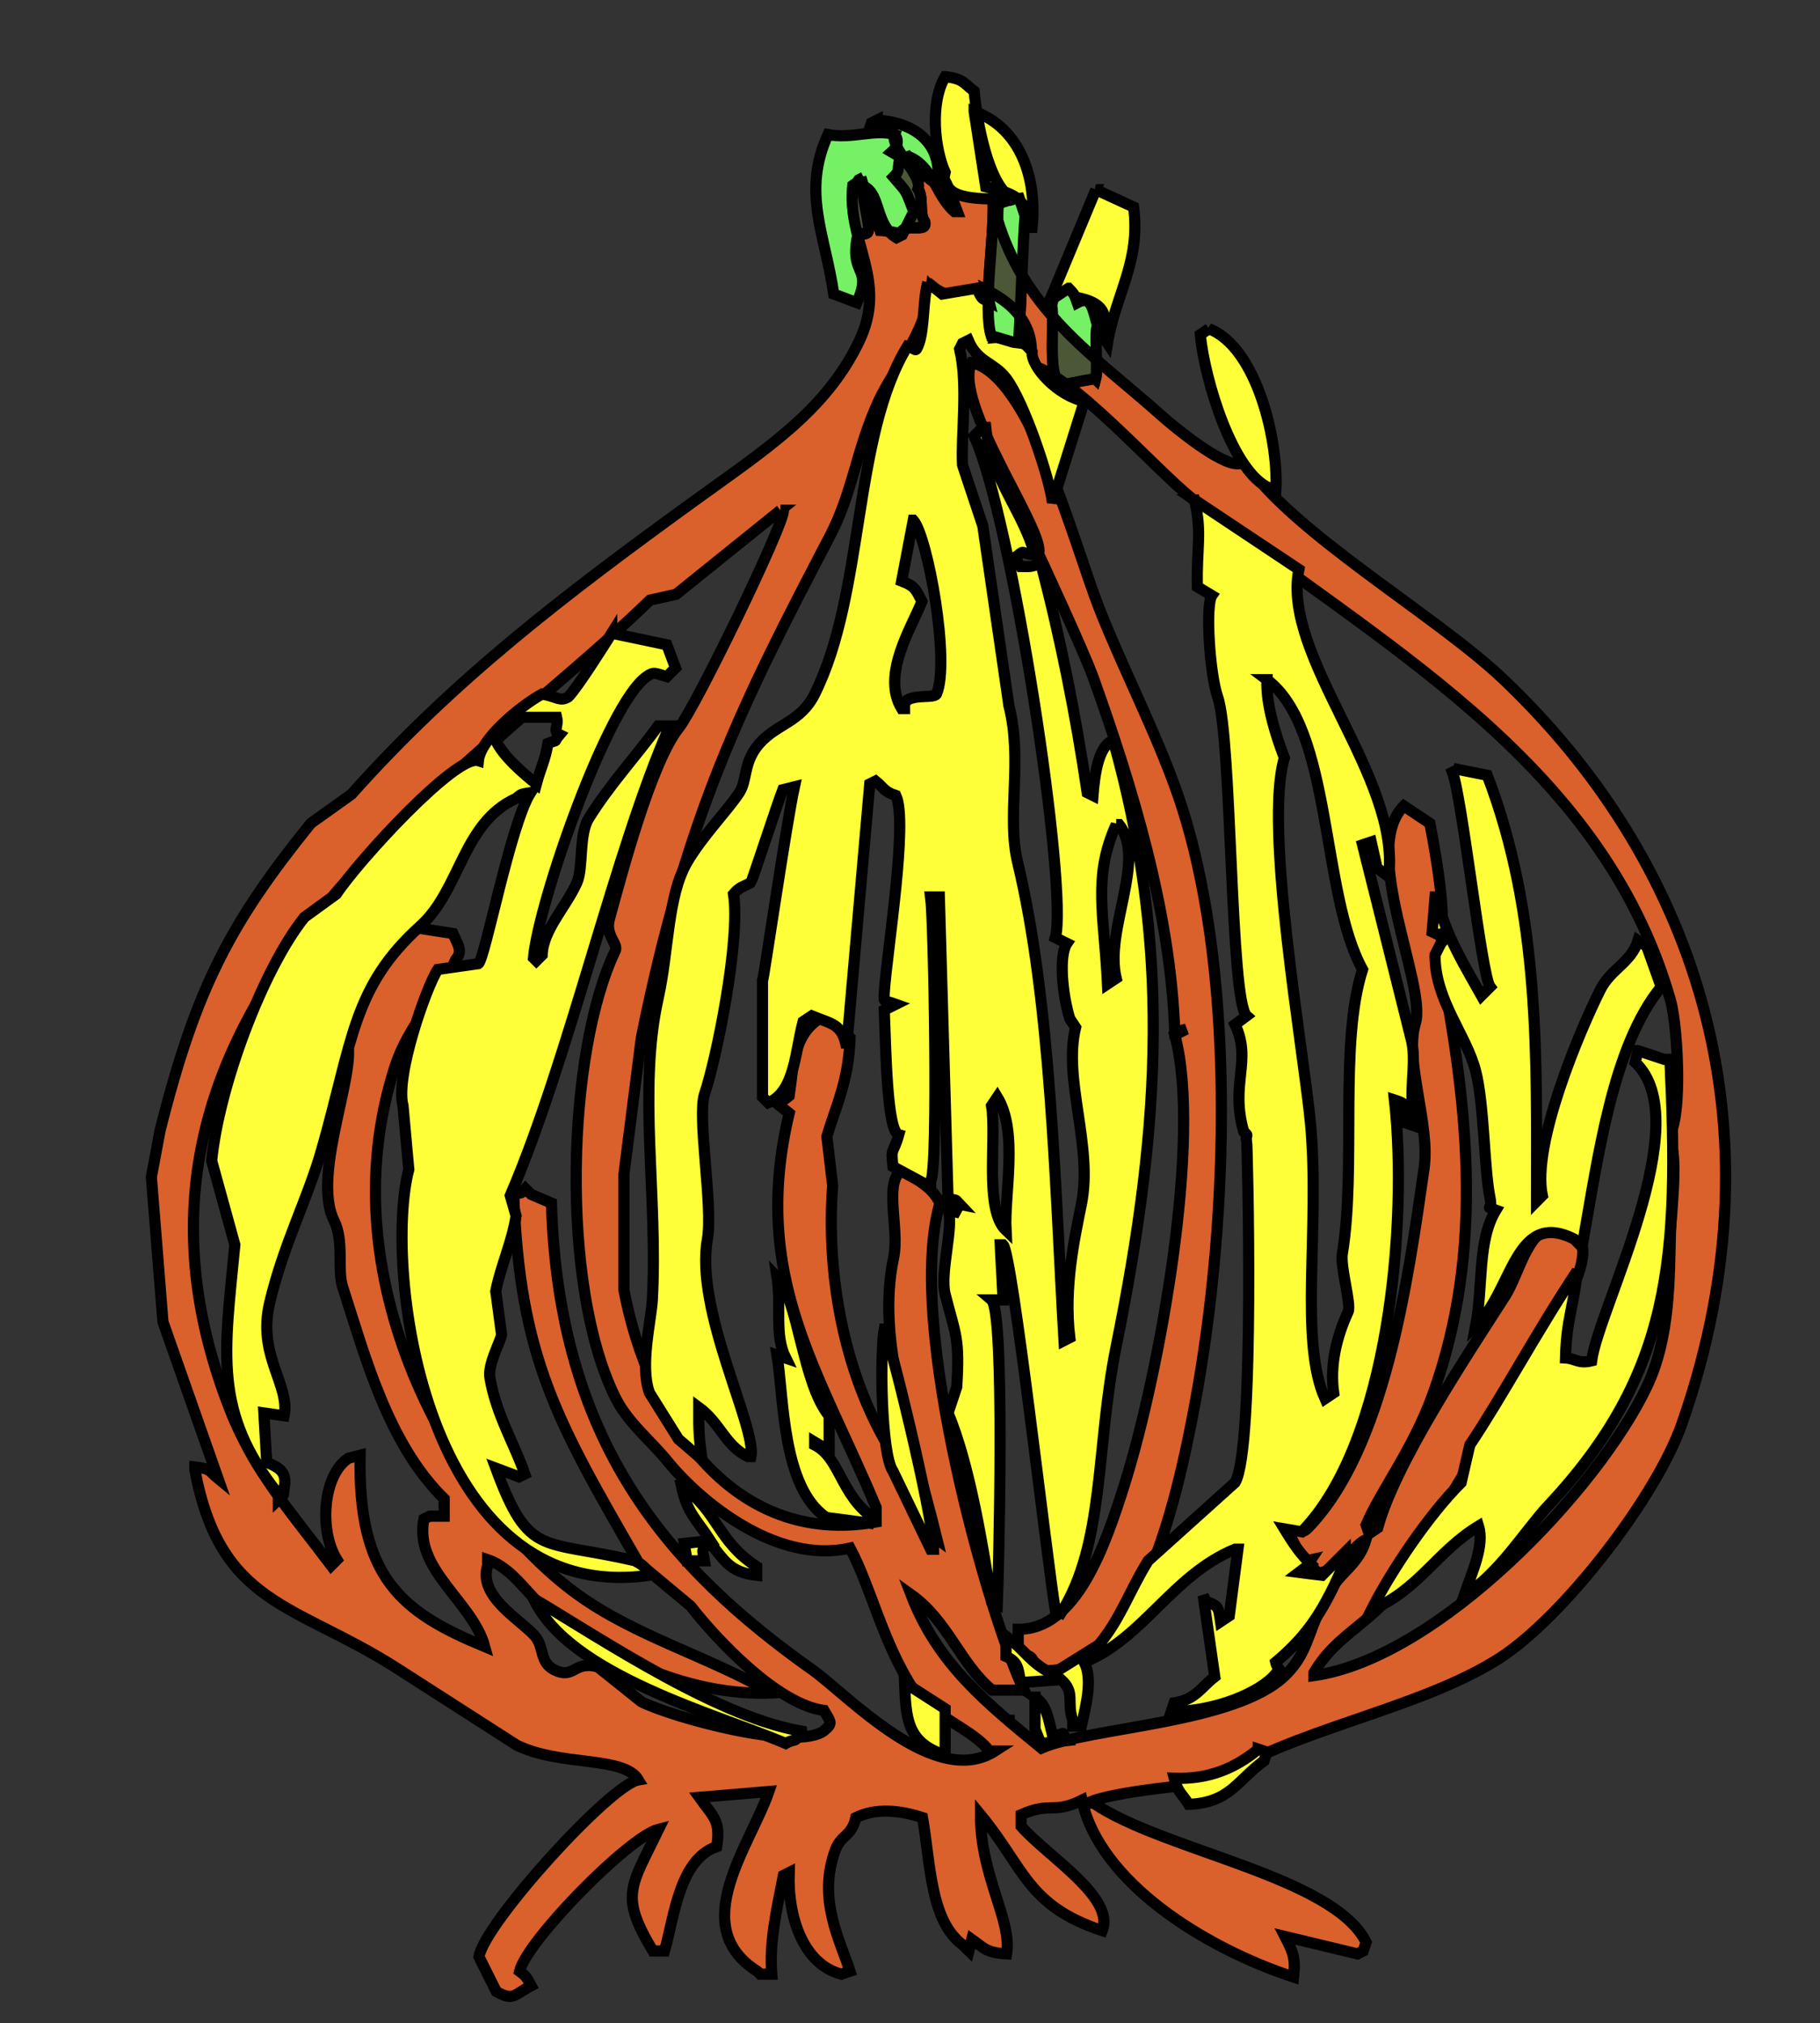
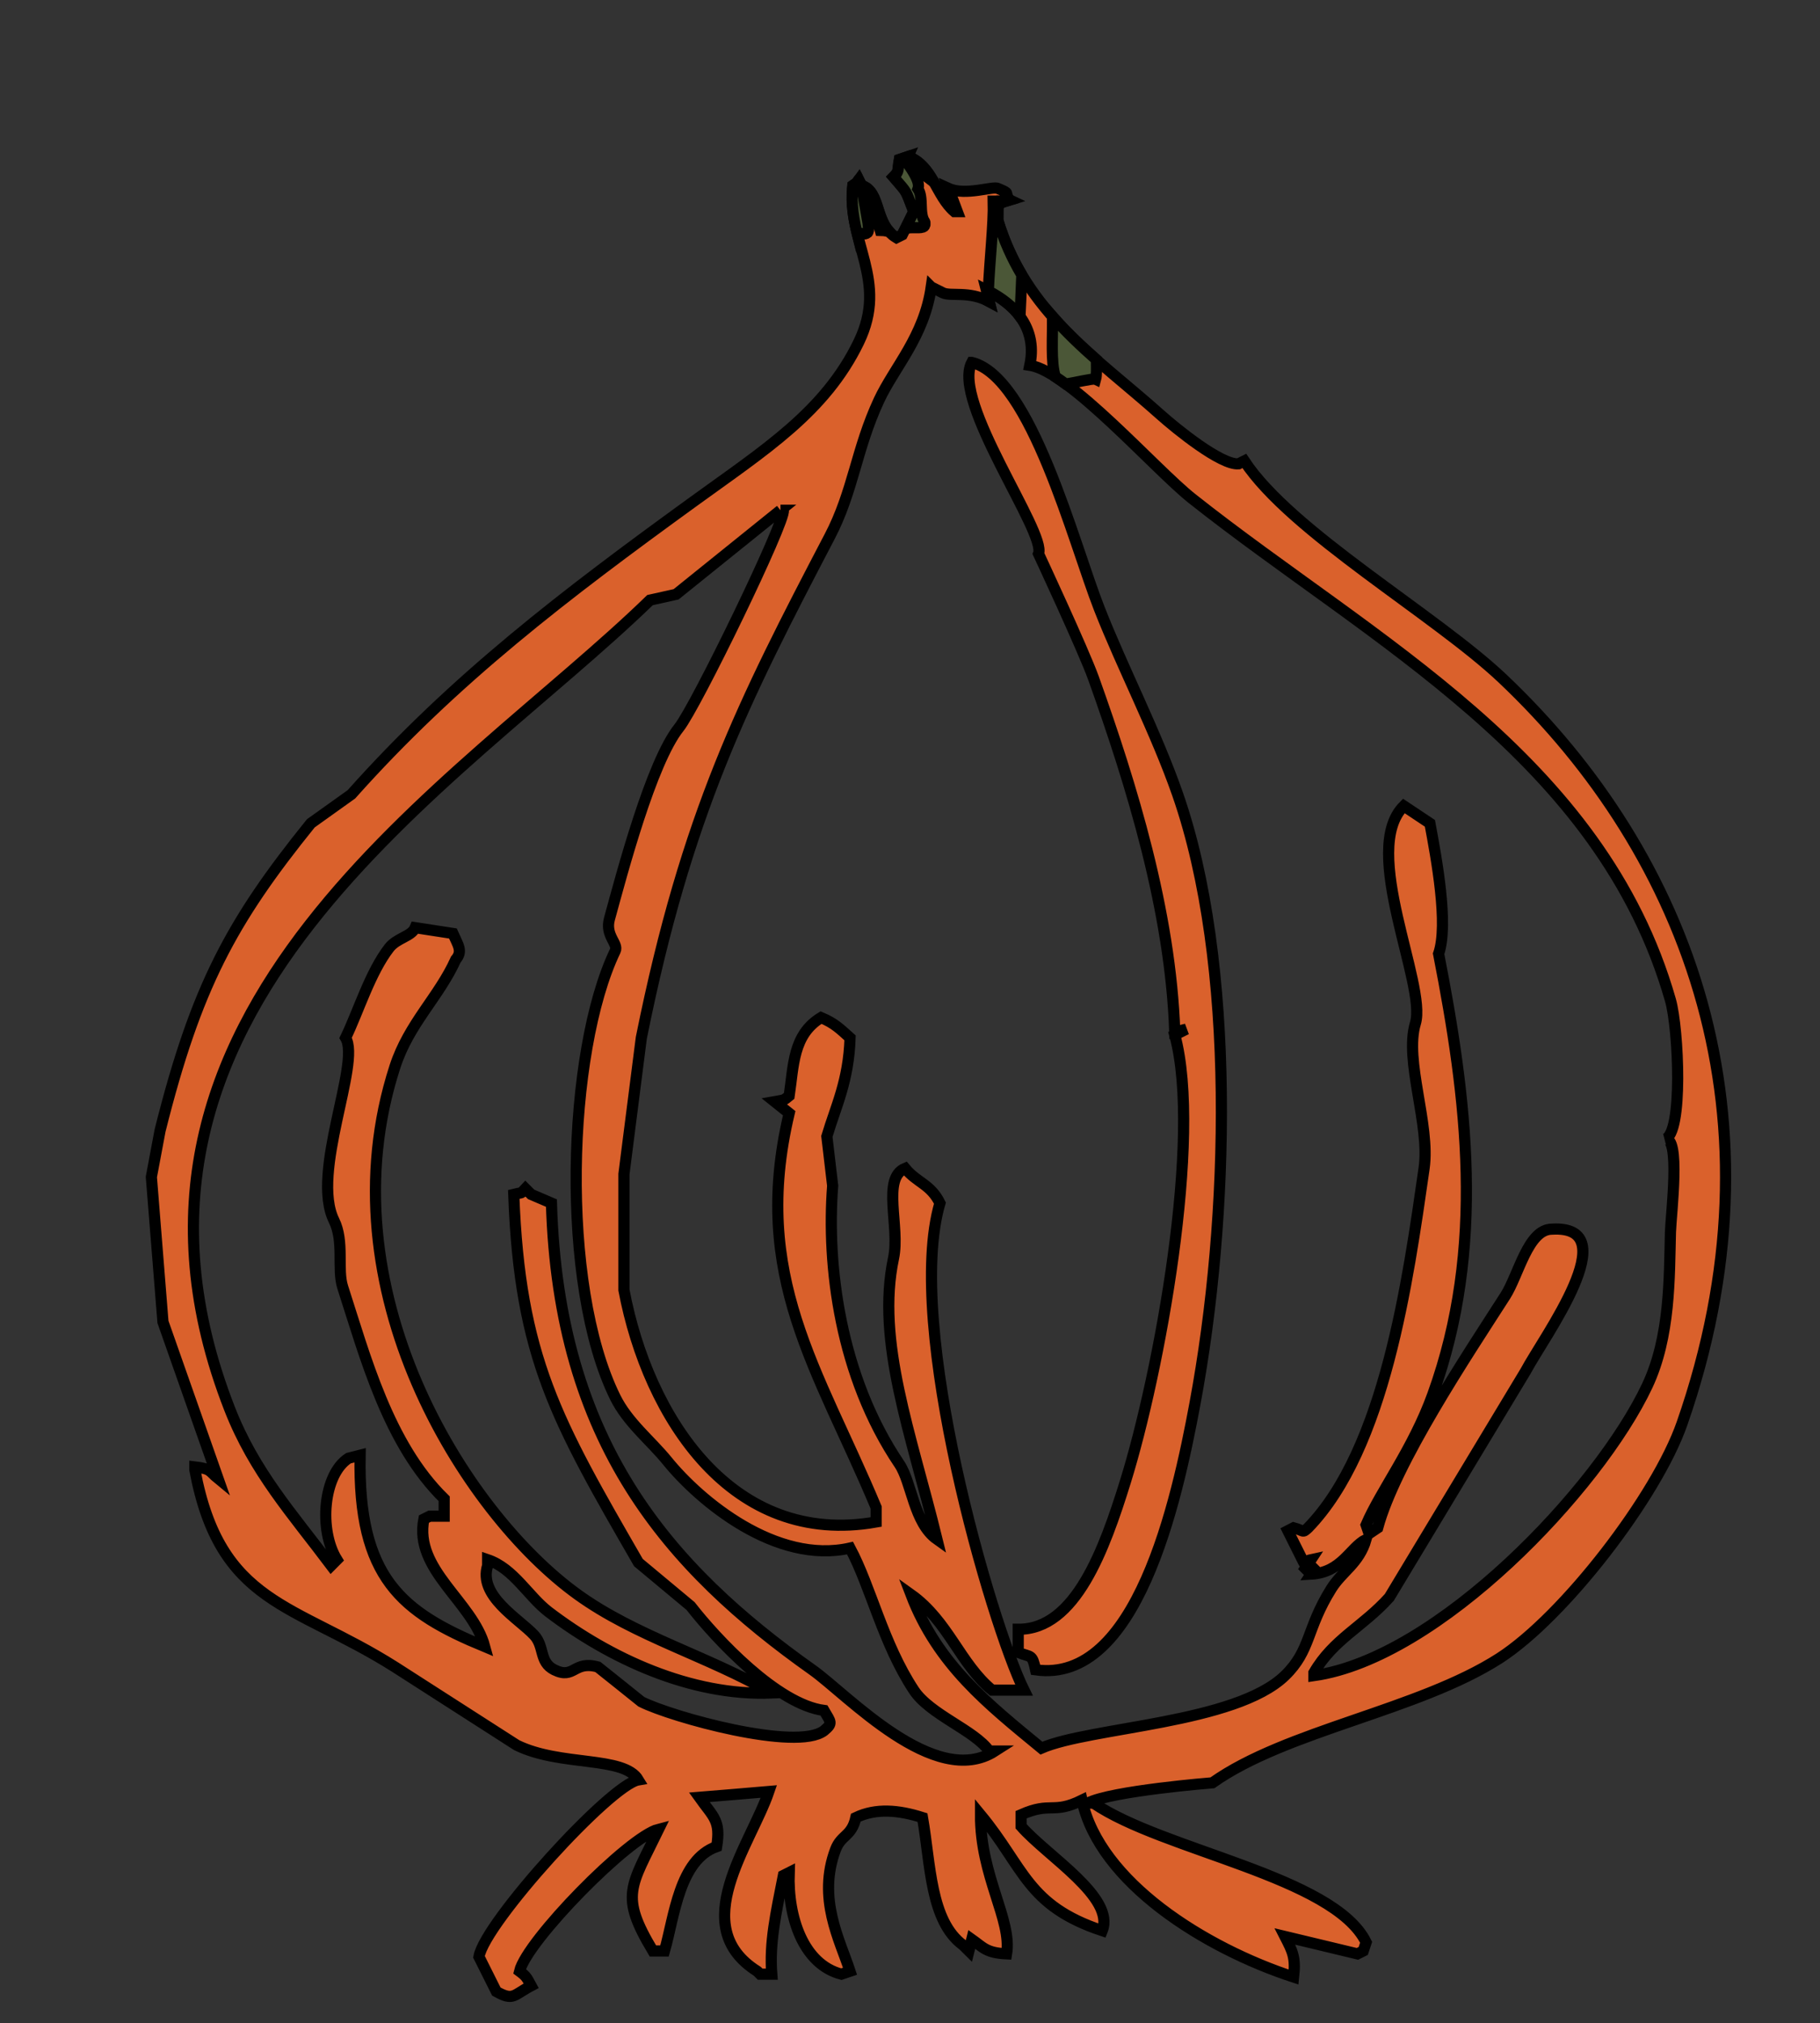
<svg xmlns="http://www.w3.org/2000/svg" xmlns:ns1="http://inkscape.sourceforge.net/DTD/sodipodi-0.dtd" xmlns:ns2="http://ns.adobe.com/AdobeIllustrator/10.0/" xmlns:ns3="http://www.inkscape.org/namespaces/inkscape" id="svg2" xml:space="preserve" ns1:docbase="C:\Documents and Settings\James\デスクトップ" ns2:viewBoxInterpretation="asCropBox" viewBox="-20.64 -14.643 163.2 181.44" ns1:docname="onion.svg" ns2:rulerOrigin="224.5 305.5" ns2:viewOrigin="20.6396 166.7974" ns3:version="0.43+devel" ns2:pageBounds="-224.5 486.5 387.5 -305.5" ns1:version="0.32" enable-background="new -20.64 -14.643 163.2 181.44">
  <rect x="-20.64" y="-14.643" width="163.2" height="181.44" fill="#333333" stroke="none" />
  <ns1:namedview id="base" bordercolor="#666666" ns3:pageshadow="2" ns3:window-y="8" pagecolor="#ffffff" ns3:zoom="2.055776" ns3:window-x="155" borderopacity="1.0" ns3:current-layer="Layer_1" ns3:cx="81.599998" ns3:cy="90.720001" ns3:window-height="623" ns3:pageopacity="0.0" ns3:window-width="688" />
  <g id="Layer_1" style="stroke:#000000" ns2:layer="yes" ns2:rgbTrio="#4F008000FFFF" transform="translate(-6.81 -1.459)" ns2:dimmedPercent="50">
    <path id="path19" style="fill:#da612c" d="m73.313 19.315c5.318 1.331 9.095 16.113 11.439 22.095 2.04 5.212 5.095 11.109 7.019 16.638 5.261 15.125 4.651 37.952 1.56 54.592-1.662 8.94-5.247 25.2-14.298 23.92-0.312-1.45-0.389-1.1-1.56-1.56v-2.08c5.149 0.05 7.742-7.22 9.618-13.26 3.019-9.72 6.921-30.84 4.42-40.035 0.346-0.173 0.693-0.346 1.04-0.52-0.347 0.087-0.694 0.174-1.04 0.26-0.367-10.84-3.846-22.108-7.279-31.714-0.896-2.507-4.939-11.179-4.939-11.179 0.73-1.895-7.831-13.651-5.98-17.157zm-5.719-18.459c2.254 0.861 2.497 3.504 4.16 4.939h0.26c-0.26-0.693-0.52-1.387-0.78-2.08 1.512 0.687 4.024-0.243 4.419 0 1.211 0.501 0.518 0.288 1.04 1.04-1.29 0.388-1.007 0.274-1.04 1.82 2.499 8.302 8.843 12.305 14.557 17.418 1.429 1.277 5.443 4.541 7.019 4.419 0.173-0.086 0.347-0.173 0.52-0.26 4.171 6.347 17.111 13.796 23.141 19.498 16.82 15.92 25.61 39.542 16.11 66.81-2.27 6.53-10.57 17.32-16.37 21.06-7.28 4.68-19.12 6.47-25.741 11.17 0 0-9.066 0.72-11.178 1.82h0.52c6.167 4.25 21.519 6.56 24.439 12.48-0.09 0.26-0.18 0.52-0.26 0.78-0.18 0.09-0.35 0.17-0.52 0.26-2.17-0.52-4.34-1.04-6.5-1.56 0.69 1.35 0.98 1.88 0.78 3.64-7.958-2.6-17.399-8.5-18.979-15.86-2.634 1.29-2.746 0.1-5.459 1.3v1.04c2.375 2.71 8.452 6.36 7.279 9.36-6.761-2.25-6.971-5.62-10.919-10.4-0.023 5.51 2.848 9.44 2.34 12.48-1.826-0.09-2.077-0.56-3.12-1.3-0.086 0.35-0.173 0.69-0.26 1.04-0.173-0.17-0.346-0.35-0.52-0.52-2.957-2.17-2.907-7.24-3.639-11.44-2.153-0.69-4.182-0.86-5.979 0-0.372 1.7-1.313 1.52-1.82 2.86-1.653 4.39 0.379 8.1 1.3 10.92-0.26 0.09-0.52 0.17-0.78 0.26-3.385-0.88-4.817-5.06-4.679-9.1-0.174 0.09-0.347 0.18-0.52 0.26-0.671 3.4-1.26 6-1.04 8.84h-1.04c-0.087-0.09-0.173-0.17-0.26-0.26-6.381-4.02-0.585-11.35 1.04-16.12-2.08 0.18-4.16 0.35-6.239 0.52 1.267 1.78 1.939 2.07 1.559 4.42-3.362 1.17-3.799 6.3-4.679 9.36h-1.04c-2.995-5-2-5.73 0.52-10.92-2.674 0.67-11.826 10.01-12.478 12.74 0.628 0.47 0.649 0.58 1.04 1.3-1.591 0.84-1.588 1.38-3.12 0.52l-1.56-3.12c0.511-3.04 11.784-15.43 14.298-15.86-1.303-2.18-6.992-1.18-10.918-3.12-3.64-2.34-7.28-4.68-10.919-7.01-9.06-5.73-15.673-5.55-17.937-17.68v-0.26c1.503 0.18 1.251 0.36 2.08 1.04-1.646-4.68-3.293-9.36-4.939-14.04-0.347-4.33-0.693-8.664-1.04-12.997 0.26-1.386 0.52-2.773 0.78-4.159 3.229-12.899 6.406-18.747 13.519-27.556 1.213-0.867 2.426-1.733 3.639-2.6 9.234-10.365 19.181-17.919 30.676-26.256 6.446-4.675 11.787-8.04 14.818-14.298 2.695-5.566-1.095-8.915-0.52-14.038 0.499-0.362 0.156-0.026 0.52-0.52 0.086 0.173 0.173 0.347 0.26 0.52 1.759 0.51 1.106 3.467 3.119 4.679 0.174-0.087 0.347-0.173 0.52-0.26 0.347-0.693 0.693-1.387 1.04-2.08-0.817-2.071-0.482-1.557-1.82-3.12 0.541-0.544 0.333-0.551 0.52-1.56 0.261-0.086 0.521-0.172 0.781-0.26zm2.08 11.699c-0.637 4.447-3.298 7.182-4.68 10.138-2.042 4.373-2.31 8.184-4.419 12.218-7.745 14.816-12.84 24.827-16.898 44.974-0.519 4.073-1.039 8.147-1.559 12.218v10.397c2.175 11.49 9.732 23.09 22.617 20.8v-1.3c-5.198-12.43-11.274-20.72-7.799-35.355-0.434-0.346-0.867-0.693-1.3-1.04 0.944-0.167 0.787-0.105 1.3-0.52 0.406-2.71 0.325-5.475 2.859-7.019 1.229 0.515 1.72 1.035 2.6 1.82-0.124 3.89-1.292 6.17-2.08 8.839 0.173 1.473 0.347 2.946 0.52 4.419-0.551 7.136 0.642 17.046 5.979 24.956 1.129 1.67 1.279 5.27 3.38 6.76-2.342-9.54-5.479-17.75-3.9-25.217 0.599-2.834-1.083-7.177 1.04-8.058 1.075 1.308 2.282 1.416 3.12 3.119-3.208 10.946 4.631 37.766 7.539 43.676h-0.52-2.34c-2.862-2.35-3.928-6.19-7.279-8.58 2.412 6.31 6.927 9.85 11.698 13.78 4.372-1.9 17.378-2.19 21.838-6.5 2.35-2.28 1.9-4.19 4.16-7.8 0.98-1.57 2.48-2.25 3.12-4.42-1.45 0.74-2.19 2.97-4.94 3.12 0.17-0.26 0.35-0.52 0.52-0.78-0.26 0.17-0.52 0.35-0.78 0.52l-0.26-0.26c0.17-0.26 0.35-0.52 0.52-0.78-0.75 0.16-0.43 0.69-0.78 0-0.43-0.87-0.87-1.73-1.3-2.6 0.17-0.09 0.35-0.17 0.52-0.26 0.97 0.26 0.75 0.51 1.3 0 6.88-7.1 8.95-22.15 10.4-32.237 0.56-3.935-1.79-9.654-0.78-12.998 1.04-3.467-5-15.535-1.04-19.497l2.34 1.56c0.59 3.157 1.69 9.074 0.78 11.698 2.53 12.95 4.24 26.336-0.52 39.514-1.78 4.92-4.66 8.62-5.98 11.7 0.09 0.26 0.17 0.52 0.26 0.78 0.26-0.18 0.52-0.35 0.78-0.52 1.57-5.81 8.06-15.53 11.44-20.8 1.19-1.86 2.03-5.952 4.16-5.978 6.8-0.417-0.74 9.718-2.34 12.738-4.08 6.76-8.15 13.52-12.22 20.28-2.35 2.62-5.03 3.76-6.76 6.76v0.26c11.14-1.58 25.53-16.72 29.89-26 2.08-4.42 1.97-9.71 2.08-13.778 0.05-1.652 0.94-8.734-0.52-8.319 1.69-0.403 1.25-9.93 0.52-12.478-6.22-21.798-26.7-32.156-42.889-44.974-3.31-2.619-11.006-11.415-14.558-11.957 0.644-3.049-0.97-5.296-3.9-6.76 0.087 0.347 0.173 0.694 0.26 1.04-1.817-0.972-3.449-0.436-4.159-0.78-0.347-0.172-0.694-0.346-1.04-0.519zm-13.518 20.017c-3.12 2.513-6.239 5.026-9.359 7.539-0.78 0.173-1.56 0.346-2.34 0.52-17.081 16.595-51.671 36.728-37.694 72.529 2.209 5.66 5.647 9.44 9.098 14.04 0.174-0.18 0.347-0.35 0.52-0.52-1.648-2.66-1.23-7.64 1.04-9.1 0.347-0.09 0.693-0.17 1.04-0.26-0.209 11.02 3.721 14.07 11.178 17.16-1.095-4.06-6.365-6.88-5.459-11.44 0.174-0.09 0.347-0.18 0.52-0.26h1.3v-1.56c-5.018-4.91-7.081-12.74-9.099-18.98-0.523-1.62 0.161-4.078-0.78-5.978-2.118-4.281 2.42-14.097 1.04-16.378 1.175-2.444 2.204-5.862 3.9-8.059 0.704-0.913 2.005-1.021 2.339-1.82 1.127 0.174 2.253 0.347 3.38 0.52 0.465 1.049 0.903 1.592 0.26 2.34-1.523 3.375-4.2 5.728-5.459 9.619-6.42 19.826 6.205 39.976 16.377 47.316 5.221 3.77 11.682 5.52 17.418 8.84-7.282 0.29-14.587-3.14-20.017-7.28-1.828-1.4-3.115-3.88-5.46-4.68v0.52c-0.876 2.73 2.783 4.76 4.16 6.24 0.965 1.03 0.433 2.43 1.82 3.12 1.806 0.89 1.716-0.86 3.899-0.26 1.3 1.03 2.6 2.08 3.899 3.12 2.731 1.38 13.92 4.47 16.378 2.6 0.808-0.68 0.639-0.73 0-1.82-4.199-0.55-9.679-6.43-11.958-9.36-1.56-1.3-3.12-2.6-4.679-3.9-7.328-12.7-10.644-18.39-11.179-33.017 0.949-0.237 0.532 0.01 1.04-0.52 0.173 0.174 0.347 0.347 0.52 0.52 0.606 0.26 1.213 0.52 1.82 0.78 0.62 21.487 10.508 32.717 23.396 41.857 3.118 2.2 10.974 10.75 16.378 7.28h-0.52c-1.318-1.87-5.301-3.25-6.759-5.46-2.76-4.19-3.844-9.23-5.719-12.74-6.639 1.5-13.468-4.22-16.378-7.8-1.49-1.84-3.56-3.45-4.679-5.72-4.991-10.11-4.339-30.988 0-40.034 0.313-0.652-0.931-1.361-0.52-2.859 1.134-4.141 3.749-14.045 6.239-17.158 1.518-1.898 9.579-18.507 9.359-19.497h-0.26z" />
-     <path id="path41" style="fill:#ffff39" d="m73.52-3.195c4.166 1.495 5.654 6.002 5.199 10.399-0.087-0-0.173-0-0.26-0-0.159-2.791-1.626-3.081-3.899-3.639-0.347-2.253-0.694-4.507-1.04-6.759zm10.918 7.018c1.127 0.52 2.253 1.04 3.38 1.56 0.657 4.902-1.624 7.831-2.34 12.218-0.173-0.26-0.346-0.52-0.52-0.78 1.296-3.37-2.409-3.318-4.419-3.639 1.3-3.119 2.599-6.239 3.899-9.359zm-15.078 8.32c0.434 0.346 0.867 0.693 1.3 1.04 1.04-0.174 2.08-0.347 3.12-0.52 0.356 0.891 0.624 1.353 1.3 0.78-0.226 2.54 0.62 1.809 0.26 3.639 1.547-0.145 2.458 0.081 3.379 1.3-0.105 1.352 2.321 3.941 4.679 4.419l-2.859 9.099c-0.196-2.049-2.54-9.069-4.16-11.178-1.085-1.414-2.55-1.415-3.379-3.38-0.173 0.087-0.347 0.173-0.52 0.26-0.087 0.173-0.173 0.347-0.26 0.52 0.772 3.263 0.107 7.727 0.26 10.399 0.607 1.819 1.213 3.639 1.82 5.459 0.78 5.371 1.559 10.745 2.339 16.118 1.25 4.868-0.222 9.865 0.78 14.038 3.016 12.56 3.358 29.299 4.16 42.894 0.173-0.09 0.346-0.17 0.52-0.26-0.555-4.52 0.445-9.008 1.039-11.96 1.058-5.241-1.657-11.139-0.519-15.858-0.174-0.26-0.347-0.519-0.52-0.779-0.685-2.255-0.991-5.684-0.26-6.759-0.347-0.174-0.694-0.347-1.04-0.52 1.19-4.229-3.882-37.604-7.279-44.974l0.78-0.78h0.26c0.467 4.612 3.241 7.293 4.419 11.438-1.56-0.175-0.746-0.524-1.82 0.26 0.174 0.26 0.347 0.52 0.52 0.78 1.059 0.014 0.791 0.036 1.82-0.26 1.74 6.571 3.15 13.695 4.159 20.536 0.174 0.087 0.347 0.174 0.52 0.26 0.125-1.498 0.399-4.466 1.82-4.939 5.054 18.084 4.409 33.875 0.26 54.335-1.85 9.12-0.993 17.64-4.939 23.91-0.174-0.08-0.347-0.17-0.52-0.26-0.767-4.58-3.836-31.878-4.68-32.752h-0.26c0.087 1.642 0.174 3.292 0.26 4.942h-1.039c1.224 1.05 0.643 24.46 0.52 27.29-0.174-0.08-0.347-0.17-0.52-0.26-0.714-4.56-1.913-12.19-3.9-16.89l0.78-2.34c0.286-4.48-0.135-4.72-1.04-8.32-0.487-1.94 0.806-6.1 0.26-7.542 0.347 0.087 0.693 0.173 1.04 0.26-0.52-0.481-0.472-0.493-1.3-0.78v-0.26c0.433 0.087 0.867 0.173 1.3 0.26-0.51-0.537-0.097-0.27-1.04-0.52-0.26-9.009-0.52-18.023-0.78-27.034h-0.78c0.273 1.892 0.71 24.568 0 25.477v0.519c-1.126-0.606-2.253-1.213-3.379-1.819-0.202-1.83 0.002-1.023 0.52-2.86-1.068-0.3-1.153-7.735-1.3-11.178 0.347-0.174 0.693-0.347 1.04-0.52-1.129-0.405-1.077-0.075-1.04-1.04 0.23-3.615 2.163-15.325 1.04-17.678-1.094-0.366-1.069-0.696-1.82-1.299-0.173 0.086-0.347 0.173-0.52 0.26-0.693 7.884-1.386 15.772-2.08 23.655-0.378-2.184-1.333-2.11-3.119-2.859l-0.78 0.519c-0.699 2.576-0.713 6.268-3.12 7.279-0.173-0.173-0.346-0.346-0.52-0.519v-10.399c0.104-0.122 2.165-14.261 2.86-17.418-0.347 0.087-0.693 0.174-1.04 0.26-0.489 1.258-2.75 8.178-2.859 8.319-0.741 0.427-1.039 0.403-1.56 1.04 0.627 4.099-1.505 14.691-2.6 17.938-0.676 1.999 0.777 10.105 0.26 12.998-1.151 6.441 4.434 16.881 3.9 19.501h-0.26c-2.009-0.92-2.469-2.99-4.42-4.42-0.015 2.19 0.049 2.84 0.26 4.42h-0.26c-0.606-0.52-1.213-1.04-1.819-1.56-0.867-1.39-1.734-2.78-2.6-4.16-0.877-2.42 0.161-6.53 0.26-8.32 0.513-9.324-1.311-18.861 0.52-27.037 0.964-4.306 0.824-9.169 2.599-12.218 1.35-2.318 3.592-4.589 4.68-6.24 0.74-1.123 0.324-2.74 1.819-4.419 1.575-1.768 3.681-1.896 4.94-4.419 4.528-9.082 3.372-23.095 8.319-31.196 0.789 0.154 0.667 0.745 1.04-0.26 0.475-1.381 0.36-4.048 0.779-5.458zm25.217 4.158c4.303 1.637 6.333 10.21 5.983 14.818-0.18-0.173-0.35-0.346-0.52-0.52-3.325-1.374-5.832-9.652-6.243-13.778 0.26-0.172 0.52-0.345 0.78-0.52zm-1.3 15.338c3.12 2.08 6.239 4.159 9.363 6.239-1.58 7.875 9.17 18.622 8.05 27.555-0.34-0.26-0.69-0.52-1.04-0.78-0.17-0.78-0.34-1.559-0.52-2.339-0.26 0.086-0.52 0.173-0.78 0.26 1.48 5.891 2.95 11.786 4.42 17.677 0.43 2.204-0.36 4.336 0.26 7.539-0.26-0.087-0.52-0.173-0.78-0.26 0.03-1.348 0.37-1.638-1.04-2.08 1.2 10.898-0.45 30.7-8.31 38.73-0.52-0.08-1.04-0.17-1.56-0.26 0.92 1.51 1.46 2.26 2.34 3.12-0.35 0.26-0.7 0.52-1.04 0.78 0.69 0.09 1.38 0.18 2.08 0.26l2.08-2.08v0.78c-1.86 4.37-3.27 6.59-6.24 9.1 0.2 0.84 0.74 0.57 0 1.04-1.373 1.68-5.45 3.39-9.363 3.38 0.087-0.26 0.174-0.52 0.26-0.78 1.936-0.29 2.392-1.39 3.64-2.34-0.347-2.42-0.693-4.85-1.04-7.28 0.087 0.18 0.173 0.35 0.26 0.52 1.129 0.43 1.099 0.47 1.3 1.82 0.26-0.17 0.52-0.34 0.78-0.52 0.26-1.99 0.52-3.98 0.78-5.98h-0.26c-5.628 2.32-8.199 7.98-13.517 10.14 0.775 1.57 0.134 3.87-0.26 5.72h-0.78v-0.52c-0.573-1.73 0.254-2.48-1.04-3.64-1.213 0.09-2.427 0.18-3.64 0.26-0.207-1.25-0.197-1.85-1.3-2.34v-1.82c1.834 1.37 2.125 2.36 4.16 3.38 1.386-0.86 2.773-1.73 4.159-2.6 1.965-2.37 2.693-4.74 4.42-7.54 2.599-2.34 5.199-4.68 7.799-7.02 1.818-2.99 1.093-30.534 1.039-30.67-0.189-0.492 0.31-0.334-0.259-0.78-1.248-4.311 0.763-6.363-0.78-9.619 0.346-0.26 0.693-0.52 1.039-0.779-1.491-1.32-1.309-24.91-2.599-28.596-0.71-2.028-1.114-8.233-0.52-9.099-0.433-0.26-0.867-0.52-1.3-0.78-0.088-3.554 0.447-4.746-0.261-7.798zm-52.253 11.958c1.647 0.347 3.293 0.694 4.94 1.04 0.26 0.693 0.52 1.387 0.78 2.08l-0.78 0.78c-1.034-0.309-1.17-0.473-1.82 0-3.466 2.401-9.65 20.06-10.139 25.215l0.26 0.26c0.174-0.173 0.347-0.346 0.52-0.52 0.074-2.258 2.148-4.304 3.12-6.499 0.584-1.319 0.156-4.283 1.04-5.719 1.855-3.015 4.275-5.612 6.239-8.319h1.04c-4.935 11.254-9.002 29.785-14.298 42.114 0.173 0.607 0.346 1.213 0.52 1.82-0.336 2.289-1.419 4.621-1.82 6.761 0.173 1.3 0.346 2.6 0.52 3.9-0.163 0.77-1.256 2.65-1.04 3.9 0.573 3.31 2.277 6.07 3.119 8.58-0.173 0.08-0.346 0.17-0.519 0.26-0.694-0.26-1.387-0.52-2.08-0.78 2.983 8.09 4.103 6.35 12.478 8.31 0.767 0.42 0.886 0.52 1.3 1.3-20.211 2.89-23.89-27.57-21.577-36.39-0.173-1.907-0.347-3.813-0.52-5.72-0.721-2.643 2.102-10.696 3.12-12.218 1.213-0.173 2.426-0.347 3.639-0.52 0.604-0.429 2.85-12.428 4.679-15.338-0.945 0.168-0.787 0.105-1.299 0.52-4.798 2.168-4.993 8.211-8.579 11.439-6.083 5.475-6.078 10.315-8.839 20.016-1.287 4.521-3.404 8.425-4.679 13.781-1.128 4.73 1.845 7.33 1.299 10.13-0.606-0.08-1.213-0.17-1.819-0.26 0.087 1.48 0.173 2.95 0.26 4.42 1.283 0.57 1.817 0.93 1.559 2.34-0.118 0.7 0.16 0.4-0.519 1.04v-0.52c-5.878-7.35-4.832-12.59-3.9-22.354-0.693-2.512-1.387-5.025-2.08-7.538 0.635-6.546 4.522-17.093 8.319-21.837 0.953-0.694 1.907-1.387 2.86-2.08 1.941-2.949 10.767-12.583 12.738-11.958 0.194-1.969 3.748-4.895 5.719-5.98 1.404 0.271 1.603 0.697 2.34 0.26 0.818-0.814 3.266-4.707 3.899-5.716zm75.906 12.219c0.87 0.173 1.74 0.346 2.6 0.52 4.77 12.462 4.43 25.288 4.42 38.214 0.17-0.173 0.35-0.346 0.52-0.52-0.97-4.603 3.37-14.801 5.2-18.457 0.94-1.874 2.8-2.461 3.38-4.419l0.78 0.519c0.43 1.214 0.87 2.427 1.3 3.64-4.34 5.266-5.65 15.215-7.02 22.877-0.08 0.086-0.17 0.173-0.26 0.26-0.17-0.174-0.34-0.347-0.52-0.52-5.35-2.704-5.49 4.67-8.84 7.8 0.7-3.68 0.14-7.625 1.82-10.4-1.08-0.41-0.28 0.099-0.52-1.04-0.55-2.678-0.52-8.441-1.3-11.438-0.84-3.277-3.67-6.349-3.64-10.399 0.18-0.346 0.35-0.693 0.52-1.039 0.47-0.531 0.01-0.184 0.78-0.52-0.08-0.174-0.17-0.347-0.26-0.52-0.97 0.28-0.31 0.451-1.3 0 0.09-1.04 0.18-2.08 0.26-3.12h0.26c0.27 2.827 2.88 6.995 3.9 8.839l0.78-0.78c-0.76-0.973-2.51-16.99-3.38-19.237 0.18-0.087 0.35-0.174 0.52-0.26zm16.12 25.216c0.78 0.26 1.56 0.52 2.34 0.78h0.52c0.84 17.771 0.2 28.158-10.92 40.038-2.04 2.18-4.41 6.11-7.54 8.05 0.71-2.08 1.85-4.46 1.3-6.23-3.76 2.29-5.31 5.68-9.62 7.53 1.82-3.59 5.21-8.6 8.06-11.43 0.26-1.13 0.52-2.26 0.78-3.38 2.85-4.24 5.97-10.11 9.62-15.6-0.26 3.07-0.96 4.27-1.04 7.8 0.85 0.04 1.15 0.55 2.34 0.26 0.6-4.66 9.56-21.505 3.9-26.779 0.09-0.346 0.17-0.693 0.26-1.039zm-99.045 49.128c6.251 3.73 16.843 10.86 24.437 11.96-0.26 0.09-0.52 0.18-0.78 0.26-0.114 0.74-0.17 0.28-1.04 0.78-6.08-2.6-19.438-6.12-22.617-13zm64.991 13.52c0.26 0.09 0.52 0.18 0.78 0.26-0.087 0.26-0.173 0.52-0.26 0.78-2.393 1.73-3.05 3.76-6.759 3.9-0.562-0.95-0.962-1.01-1.3-2.34 3.125 0.12 5.5-0.92 7.539-2.6zm-28.076-149.99c1.639 0.181 1.642 0.582 2.6 1.3 0.26 2.686 1.216 8.331 3.389 9.625-4.352 0.209-5.351-0.419-5.73-1.046-0.306-0.716-0.431-0.572-0.26-1.3-0.944-2.108-1.381-6.221 0.001-8.579zm-2.859 39.774c-0.347 1.82-0.694 3.639-1.04 5.459 1.2 0.457 1.27 0.762 1.819 1.82-0.891 2.286-3.672 6.561-1.819 9.618h0.26c-0.004-0.822-0.034-0.368 0.26-0.779 0.895-0.489 2.321-0.148 2.599-0.52 1.259-2.861-0.793-14.179-2.079-15.598zm-35.096 17.677c-0.779 0.694-1.559 1.387-2.339 2.08 0.697 1.46 2.439 2.921 3.639 3.9 0.415-1.54 0.801-2.156 1.04-3.64 1.142-0.459 0.34 0.055 1.04-0.78-0.653-0.309-0.064-0.731-0.26-1.56h-3.12zm53.293 9.619c-2.123 4.724-1.081 8.013-0.78 14.298 0.26-0.173 0.52-0.347 0.78-0.52-1.059-4.36 2.749-10.598 0.26-13.778h-0.26zm-10.658 24.437c-0.174 0.26-0.347 0.52-0.52 0.779 0.476 2.938-0.678 9.303 1.299 11.179-0.172-3.243 1.125-8.842-0.779-11.958zm24.176-37.435c-0.108 2.198 0.804 5.038 1.564 7.019-1.864 6.139 1.73 26.244 2.34 32.755 0.87 9.39-1.04 19.439 1.3 24.699 0.26-0.18 0.52-0.35 0.78-0.52-0.34-2.47 0.23-4.94 1.3-7.28 0.29-0.65-0.72-4.01-0.52-5.201 1.27-7.796-0.32-18.795 1.81-25.477-3.78-6.866-2.67-21.59-8.574-25.995zm-43.934 53.553c1.912 1.98 2.255 9.52 4.68 12.48v3.12c-0.434-0.26-0.867-0.52-1.3-0.78v0.26c2.267 1.14 2.31 4.45 5.199 6.5-0.087 0.17-0.173 0.34-0.26 0.52-1.3-0.18-2.6-0.35-3.899-0.52-3.983-2.69-3.8-10.79-4.42-14.56 0.26 0.09 0.52 0.17 0.78 0.26-1.035-2.09-0.368-4.6-0.78-7.28zm9.619 4.68c0.377 0.5 4.353 16.47 4.419 19.75h-0.26c-1.126-2.33-2.253-4.67-3.379-7.01-1.063-1.48-1.184-10.59-0.78-12.74zm-18.198 14.04c3.353 2.38 3.207 4.96 6.76 7.27v0.78c-2.483-0.28-2.908-1.42-4.16-2.86-0.923 0.61-0.677 0.5-0.52 1.56h-1.56c-0.086-0.52-0.173-1.04-0.26-1.56 0.78-0.08 1.56-0.17 2.34-0.26-1.21-1.88-2.075-2.43-2.6-4.93zm20.018 17.67l3.639 2.34v4.16c-3.479-1.12-3.508-3.36-3.639-6.5zm11.698 1.3c1.05 0.72 1.144 1.75 1.56 3.38 1.354 0.08 0.666-0.58 1.3 0.52-0.78 0.09-1.56 0.18-2.34 0.26-0.173-0.43-0.347-0.86-0.52-1.3v-2.86zm-2.6 2.08h0.78-0.78z" />
-     <path id="path43" style="fill:#76f165" d="m64.832-2.415c3.298 0.212 5.65 1.963 5.459 5.199-0.173 0.087-0.346 0.173-0.52 0.26-1.279-0.998-2.154-1.728-3.639-2.6 0.908-0.813 0.423-1.59-0.26-2.08-0.781 0.407-0.288 0.16-1.82 0.26 0.087-0.26 0.174-0.52 0.26-0.78 0.174-0.087 0.347-0.173 0.52-0.26zm-1.475 5.112c0.482 4.302 1.325 5.364-0.086 5.026-0.086 0.173-0.173 0.347-0.26 0.52-0.582 3.321 1.406 2.493 0 5.72l-2.079-0.78c-0.779-5.384-2.877-9.101-0.52-14.298 2.2 0.408 4.222-0.536 5.979-0-0.433 1.213 2.527 3.644 2.094 4.857 0.52 0.78 0.083 2.169 0.603 2.949 0.268 1.132-1.719 0.012-2.173 1.033-0.347 0-1.476-0.261-1.823-0.261-0.433-1.558-1.302-3.205-1.735-4.765zm3.035-2.772c0.087 0.173 0.173 0.347 0.26 0.52-0.087-0.173-0.173-0.348-0.26-0.52zm9.879 4.679c0.933 0.287 0.008 0.149 1.299 0 0.174 0.52 0.347 1.04 0.52 1.56-0.173 1.733-0.433 9.73-0.607 11.463-0.087 0-2.349-0.696-2.435-0.696-0.736-2.299 0.278-8.811 0.182-12.068 0.086-0 0.173-0 0.26-0 0.678-0.111 0.143 0.255 0.781-0.259zm5.719 8.059c0.48 0.52 0.492 0.473 0.78 1.3 1.284-0.698 1.382 0.601 1.819 2.079-0.333 0.338 0.078 3.876-0.172 4.777-0.173-0.173-2.956 0.61-3.13 0.437-1.296-0.662-0.431-5.737-0.858-7.293 0.258-0.032 0.068-0.096 0-0.26 0.521-0.347 1.041-0.695 1.561-1.04z" />
    <path id="path1942" style="fill:#4b5737" d="m67.608 0.848c-0.26 0.088-0.521 0.196-0.782 0.281-0.187 1.008 0.01 1.019-0.531 1.562 1.338 1.563 0.996 1.023 1.813 3.094-0.254 0.506-0.497 1.025-0.75 1.531 0.48-0.162 1.179-0.007 1.531-0.125 0.005-0.002 0.026 0.002 0.031 0 0.01-0.004 0.022-0.026 0.031-0.031 0.005-0.003 0.027 0.003 0.032 0 0.004-0.003 0.027-0.028 0.031-0.031 0.003-0.004 0.028-0.028 0.031-0.031 0.003-0.004 0.029-0.027 0.031-0.031 0.003-0.004-0.002-0.027 0-0.031 0.007-0.014 0.027-0.046 0.032-0.062 0.001-0.006-0.001-0.025 0-0.031 0-0.006-0.001-0.025 0-0.031v-0.062c-0.002-0.022 0.003-0.07 0-0.094-0.003-0.017-0.027-0.045-0.032-0.062-0.52-0.78-0.073-2.158-0.593-2.938 0.216-0.607-0.4-1.526-1.032-2.438 0.786 0.544 1.467 1.059 2.313 1.719 0.02-0.01 0.042-0.021 0.062-0.031-0.533-0.9-1.14-1.744-2.218-2.156zm-4.438 2.094c-0.136 0.185-0.168 0.249-0.187 0.281-0.003 0.004-0.029 0.028-0.032 0.031-0.032 0.02-0.125 0.052-0.312 0.188-0.189 1.681 0.101 3.185 0.469 4.625 0.055-0.111 0.1-0.232 0.156-0.344 0.11 0.026 0.228 0.054 0.312 0.062 0.025 0.002 0.072-0 0.094 0 0.014-0 0.049 0.001 0.063 0 0.006-0.001 0.025 0.001 0.031 0 0.012-0.002 0.051-0.028 0.062-0.031 0.006-0.002 0.026 0.002 0.032 0 0.009-0.004 0.022-0.026 0.031-0.031 0.013-0.009 0.051-0.021 0.062-0.031 0.007-0.007 0.025-0.023 0.032-0.031 0.003-0.004-0.003-0.027 0-0.031 0.002-0.005 0.028-0.026 0.031-0.031 0.002-0.005-0.002-0.026 0-0.031 0.007-0.023 0.026-0.066 0.031-0.094 0.003-0.021-0.002-0.07 0-0.094 0.027-0.567-0.311-1.771-0.594-3.906-0.001-0.01 0.002-0.021 0-0.031-0.005-0.002-0.025 0.002-0.031 0-0.087-0.173-0.163-0.327-0.25-0.5zm0.469 0.594c0.46 1.298 1.114 2.662 1.469 3.938 0.154 0 0.455 0.036 0.781 0.094-1.155-1.326-0.943-3.456-2.25-4.031zm12.625 1.063c-0.219 0.176-0.305 0.257-0.344 0.281-0.002 0-0.029 0-0.031 0-0.006-0.003-0.024-0.028-0.031-0.031-0.01-0.004-0.049 0.003-0.063 0-0.057-0.007-0.164-0.024-0.312 0h-0.25c0.059 2.021-0.326 5.318-0.438 8.062 1.2 0.624 2.177 1.383 2.844 2.281 0.055-1.098 0.099-2.405 0.156-3.687-0.004-0.008 0.005-0.024 0-0.031-0.868-1.462-1.61-3.091-2.156-4.907 0.012-0.58 0.008-0.929 0.031-1.156 0.005-0.036-0.008-0.095 0-0.125 0.005-0.015 0.025-0.049 0.031-0.062 0.007-0.013 0.024-0.051 0.032-0.063 0.004-0.006 0.026-0.026 0.031-0.031 0.005-0.005 0.026-0.026 0.031-0.031 0.012-0.01 0.049-0.022 0.063-0.031 0.151-0.096 0.42-0.185 0.843-0.312-0.009-0.004-0.019-0.027-0.031-0.031-0.004-0.006-0.028 0.005-0.031 0-0.071-0.027-0.2-0.071-0.375-0.125zm-1.469 9c-0.002 0.074 0.001 0.145 0 0.218 0.028 0.015 0.034 0.016 0.063 0.032-0.021-0.085-0.042-0.166-0.063-0.25zm5.75 1.593c0.038 1.664-0.167 4.137 0.25 5.375 0.005 0.015-0.005 0.017 0 0.032 0.303 0.193 0.616 0.42 0.938 0.656 0.782-0.113 2.357-0.502 2.656-0.438 0.002 0.001 0.029-0.001 0.031 0 0.091-0.328 0.079-1.003 0.063-1.75-1.39-1.224-2.719-2.486-3.938-3.875z" />
  </g>
</svg>